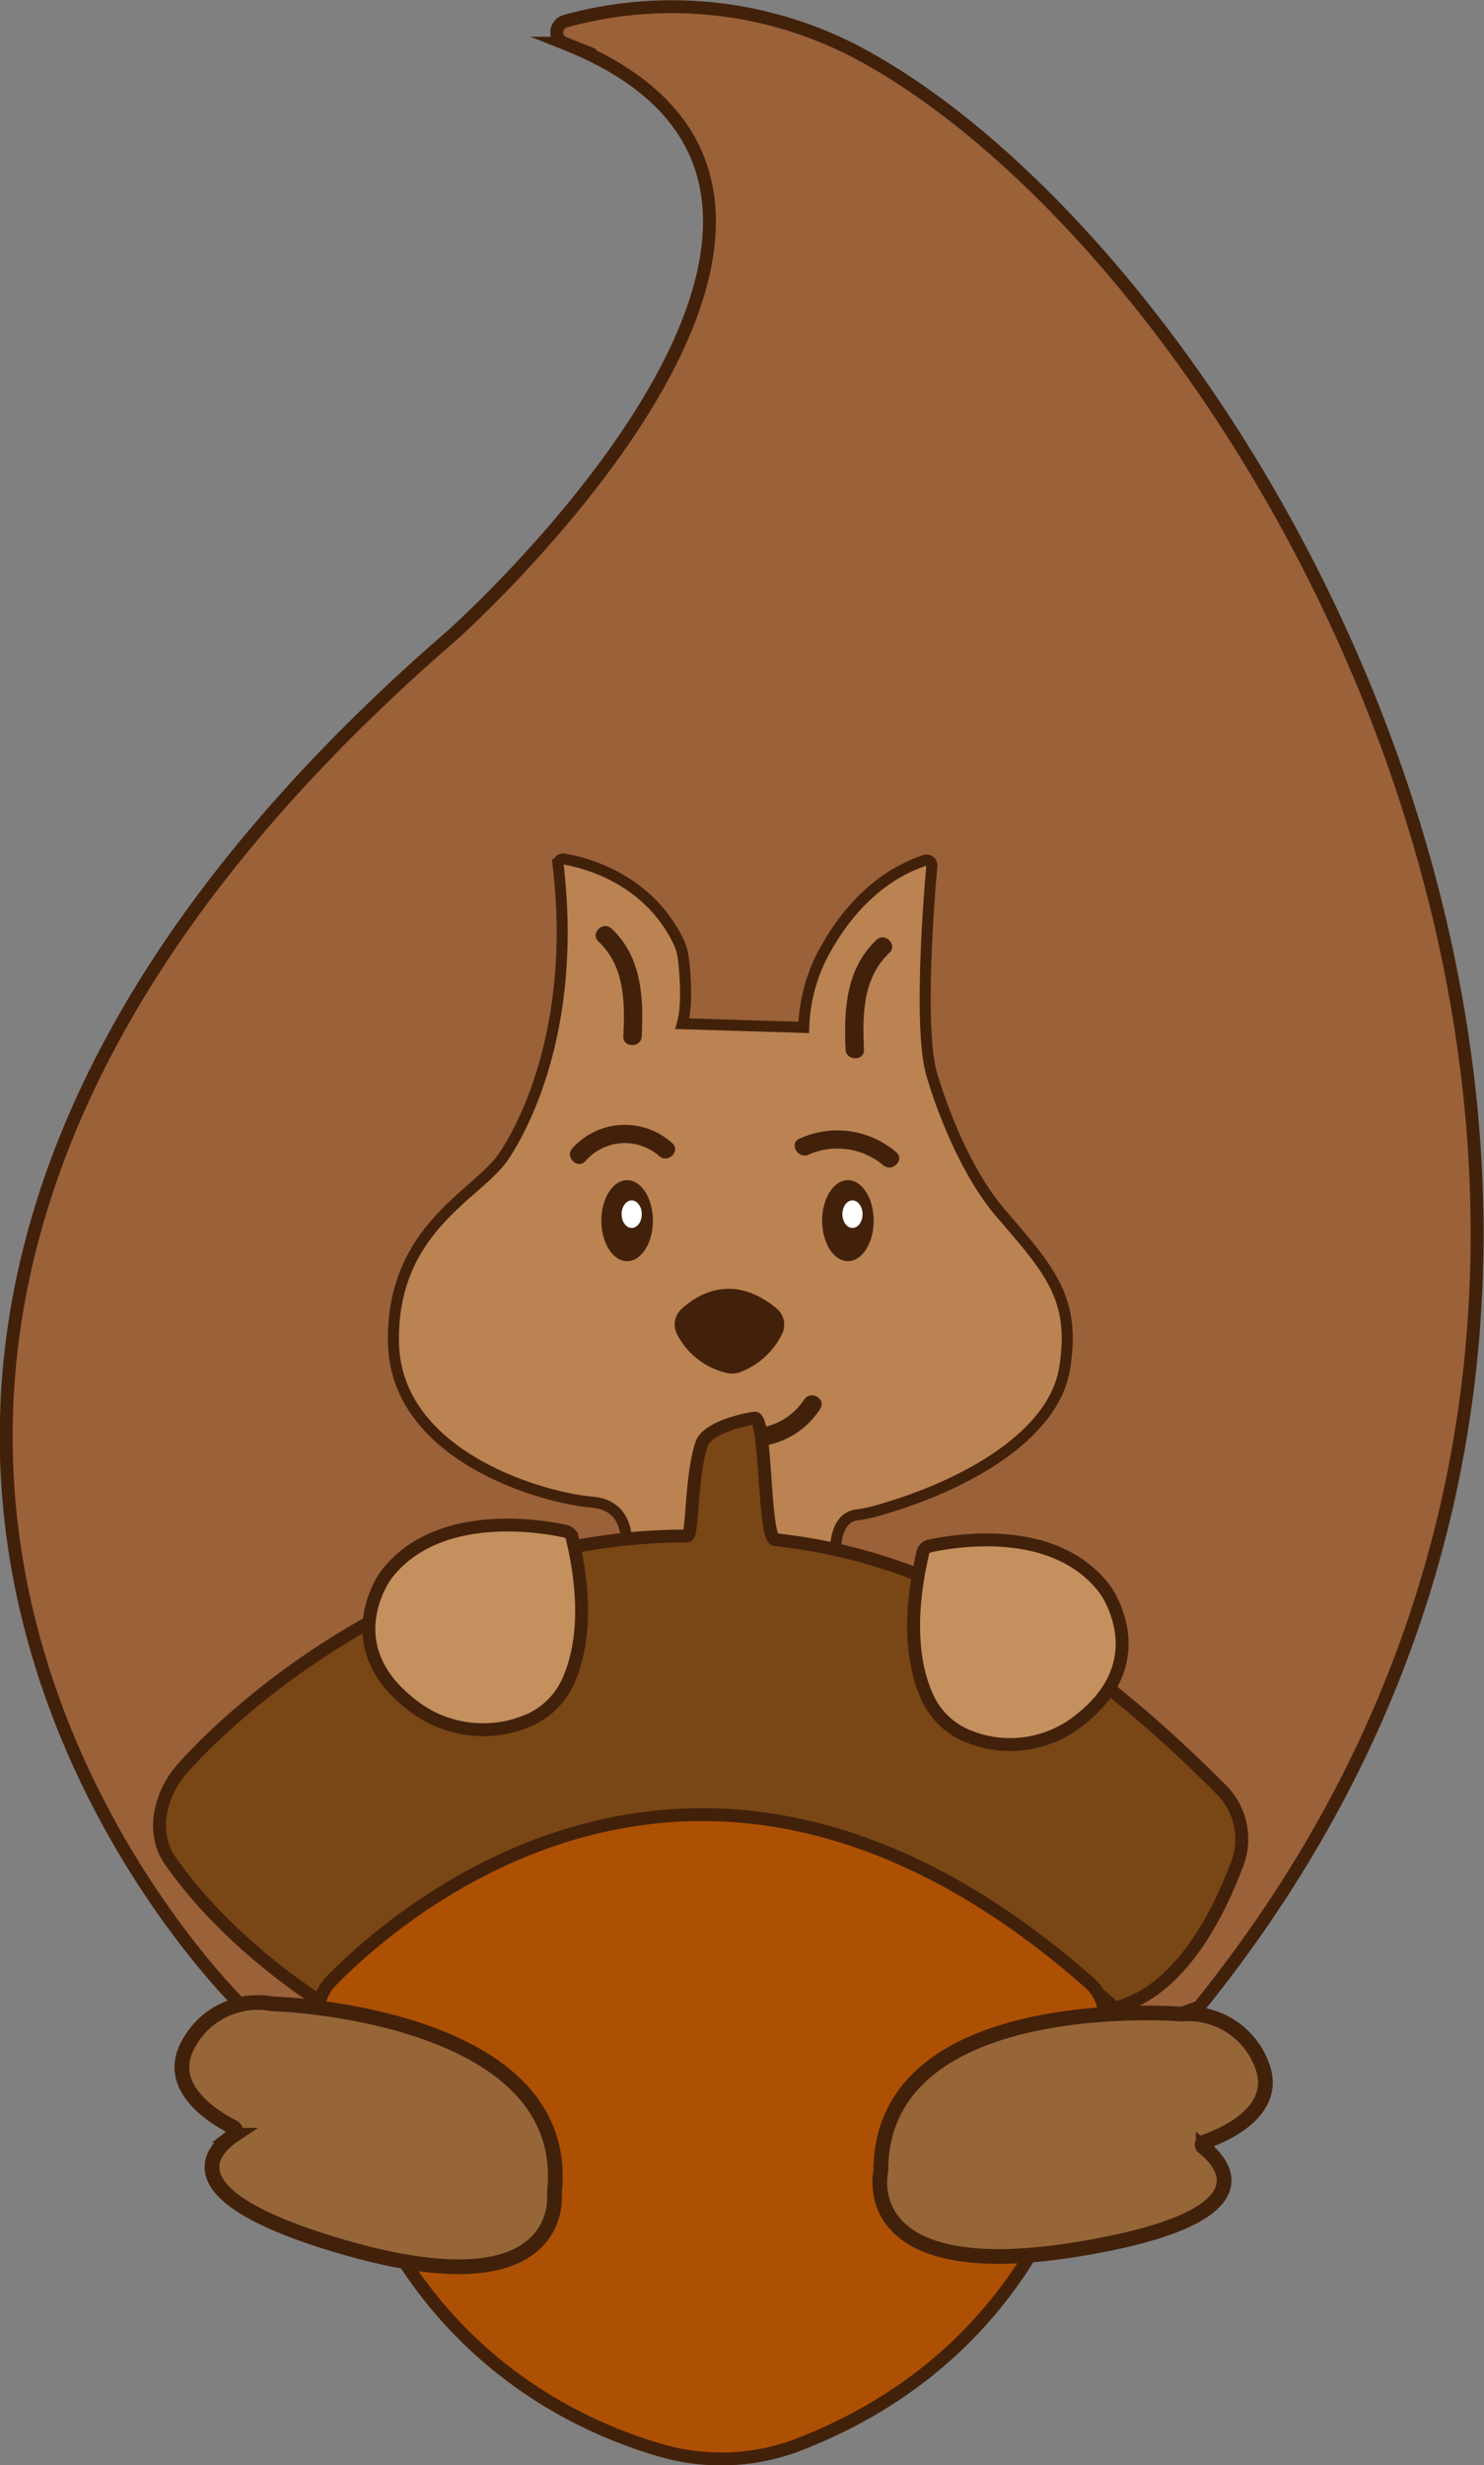
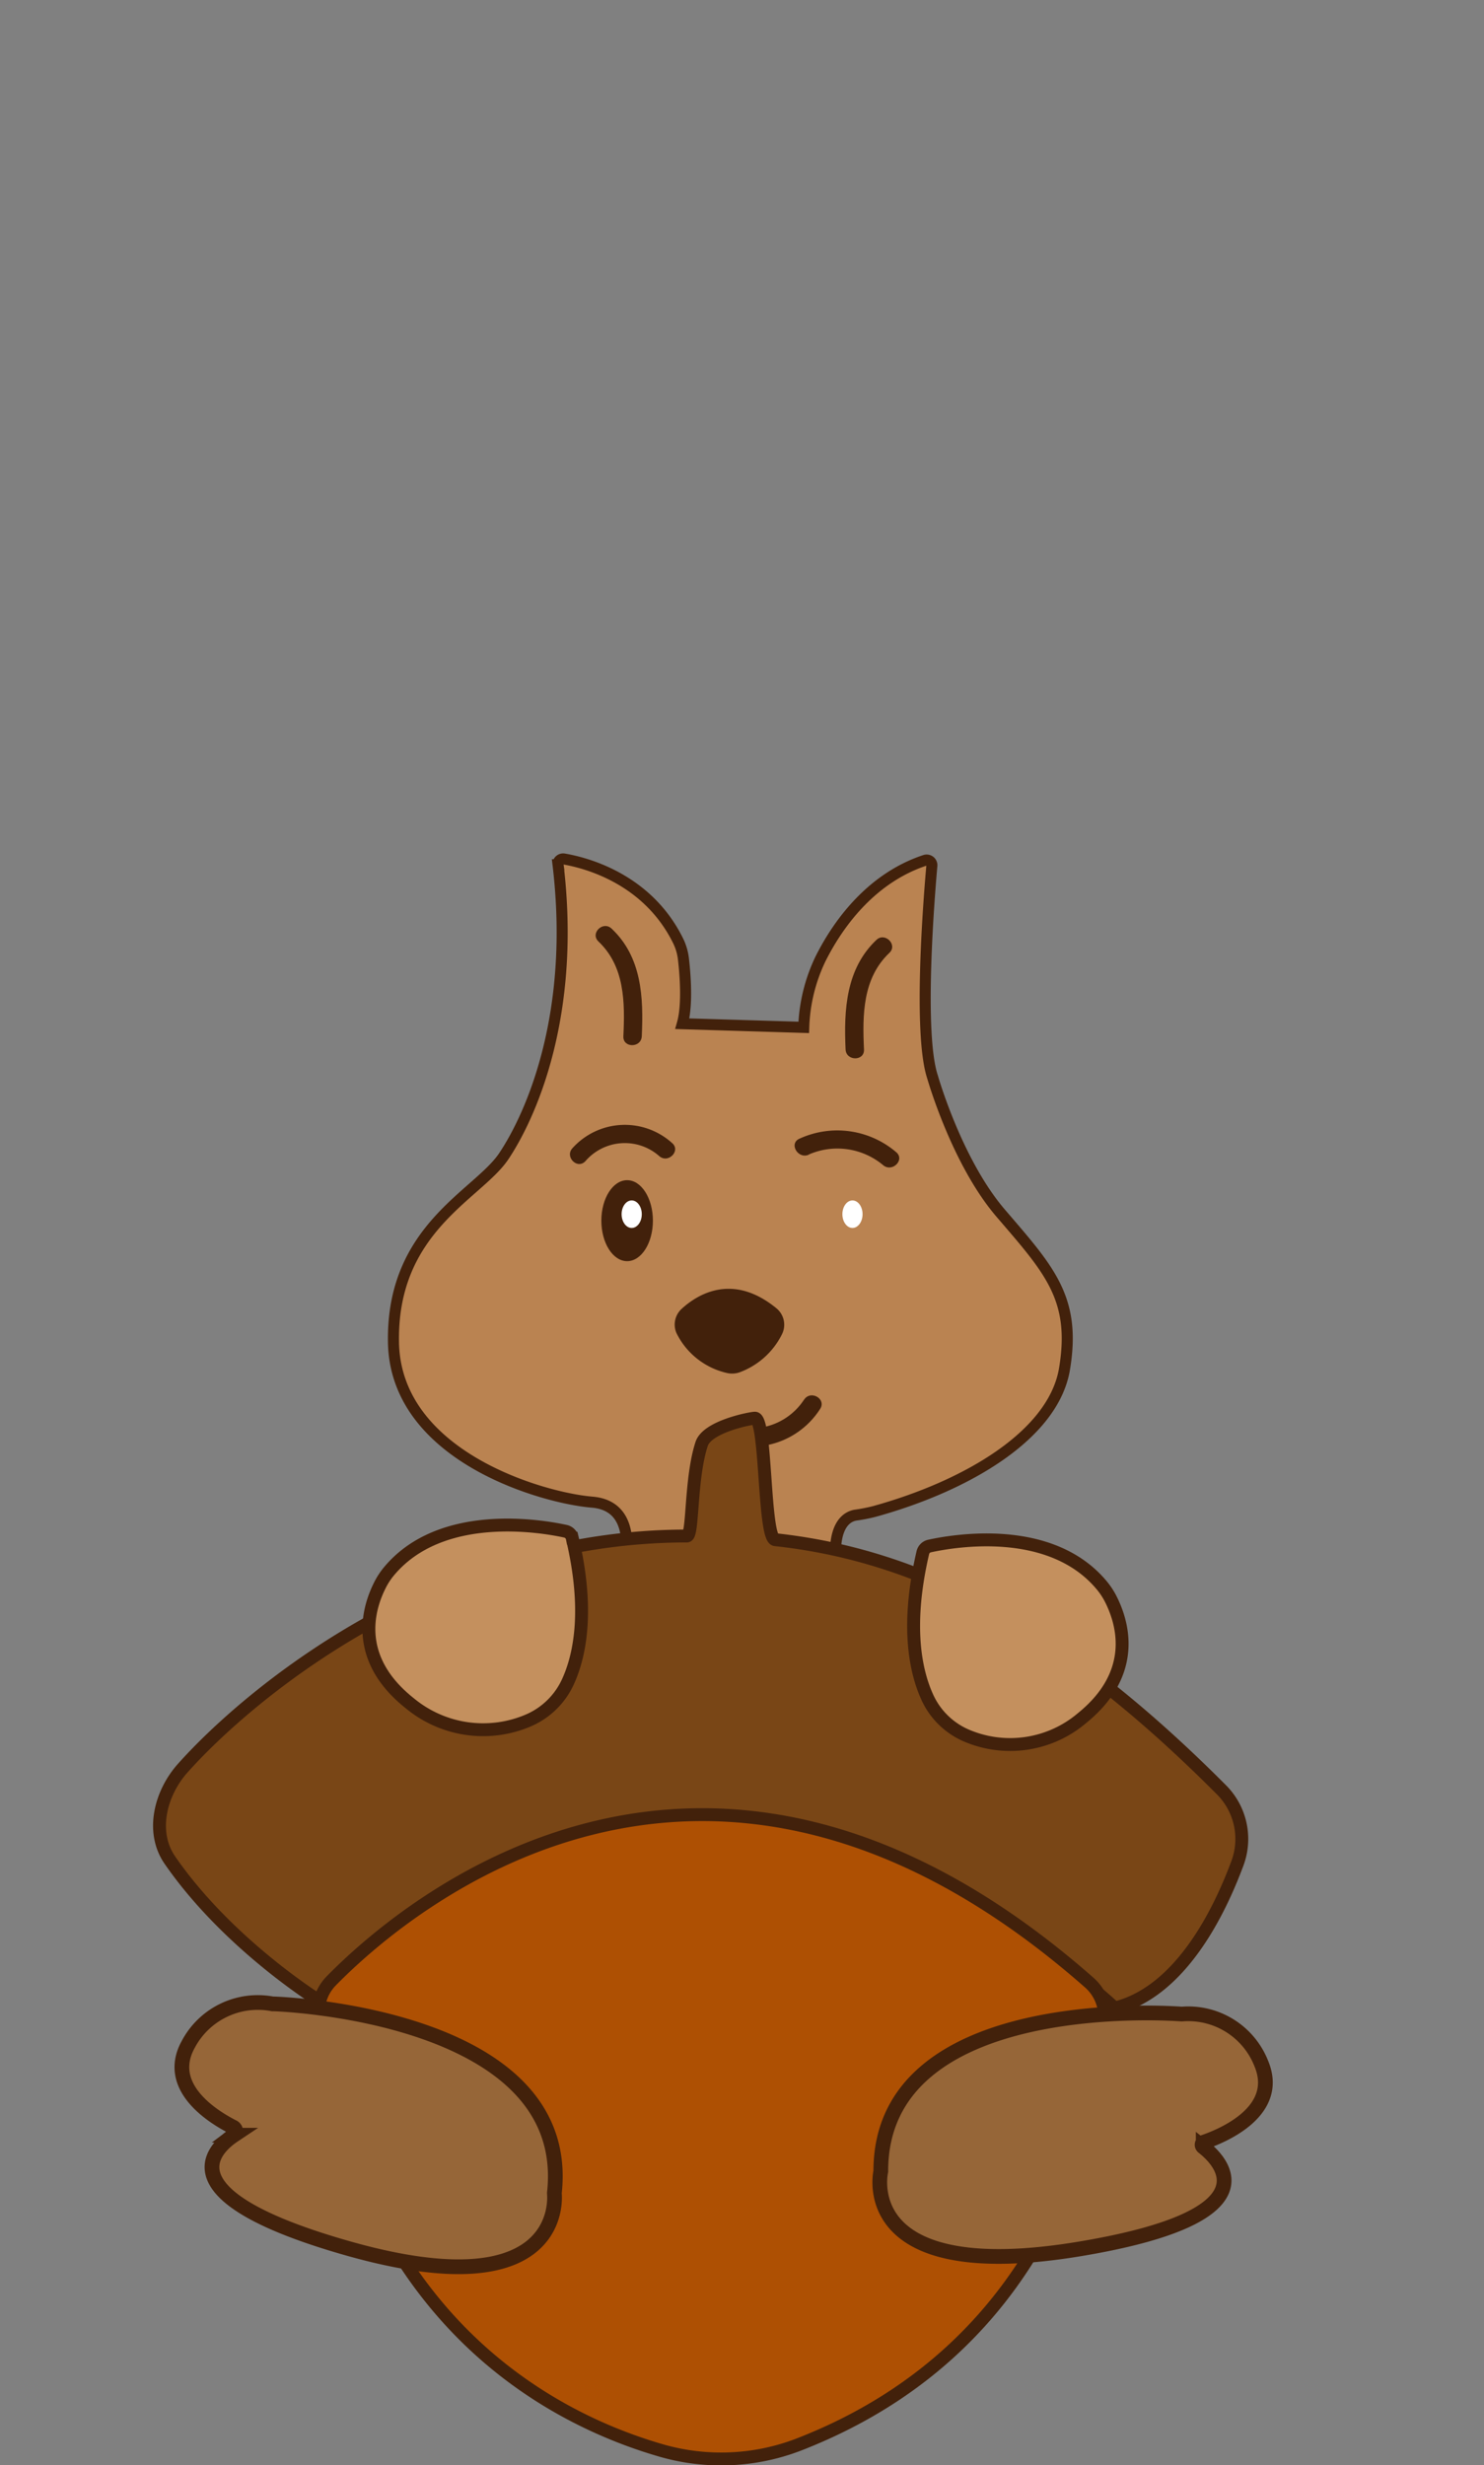
<svg xmlns="http://www.w3.org/2000/svg" id="Ebene_1" data-name="Ebene 1" viewBox="0 0 185.45 308.02">
  <rect x="0" y="0" width="185.45" height="308.02" fill="#808080" stroke="none" />
  <defs>
    <style>.cls-1{fill:#9b6139;}.cls-1,.cls-2,.cls-3,.cls-4,.cls-8,.cls-9{stroke:#42210b;}.cls-1,.cls-2,.cls-3,.cls-4,.cls-7,.cls-8,.cls-9{stroke-miterlimit:10;}.cls-1,.cls-3,.cls-4,.cls-8{stroke-width:1.61px;}.cls-2{fill:#ba8351;stroke-width:1.38px;}.cls-3{fill:#794616;}.cls-4{fill:#c4905e;}.cls-5{fill:#42210b;}.cls-6{fill:#fff;}.cls-7{stroke:#000;stroke-width:0.92px;}.cls-8{fill:#ae5003;}.cls-9{fill:#966638;stroke-width:1.84px;}.cls-10{fill:none;}</style>
  </defs>
  <g id="Eichhörnchen">
-     <path class="cls-1" d="M902,637.06s-81.4-78.18,26.21-171.31c0,0,61.87-55.09,14-74a1.45,1.45,0,0,1,.14-2.74,49.83,49.83,0,0,1,36.9,4.12c50.19,27.12,120,147.85,42.31,244L965,657.75Z" transform="translate(-871.72 -386.36)" />
    <path class="cls-2" d="M949.63,582.56s2.3-8-3.91-8.51-24.6-5.74-24.83-20,10.57-18.4,13.79-23.23c3.48-5.21,9-17.78,6.78-36.41a.64.64,0,0,1,.74-.72c2.59.44,10.37,2.37,14.24,10.18a6.93,6.93,0,0,1,.69,2.34c.22,1.9.53,5.71-.14,8.06l15.17.46a21.32,21.32,0,0,1,2.07-8.51c2.49-5,6.75-10.28,13.1-12.37a.65.65,0,0,1,.84.68c-.37,4.18-1.72,21,.09,26.41,0,0,3,10.57,8.51,17,6,7,9.42,10.58,8,19.32C1003.5,565.59,992.6,572,981,575.21a20.76,20.76,0,0,1-2.35.46c-1.05.17-3.08,1.2-2.39,6.89Z" transform="translate(-871.72 -386.36)" />
    <path class="cls-3" d="M911.8,636.48s-11.49-7.05-18.85-17.7c-2.41-3.49-1.22-8.33,1.61-11.5,8.16-9.14,31.67-29,63-29,.8,0,.41-7.13,1.84-11.5.72-2.21,6.26-3.24,6.67-3.22,1.44.07,1.06,15,2.53,15.18,17.9,1.94,35.26,10.66,55.76,31.25a8.7,8.7,0,0,1,2,9.17c-2.33,6.28-7.19,16.1-15.34,18.1C1011,637.29,960.48,588.44,911.8,636.48Z" transform="translate(-871.72 -386.36)" />
    <path class="cls-4" d="M942.4,577.69c-3-.66-15.56-2.82-22.07,5a9.06,9.06,0,0,0-1.14,1.75c-1.15,2.3-3.71,8.83,3.74,14.74a14.36,14.36,0,0,0,14.83,2.14,9.6,9.6,0,0,0,4.9-4.76c1.48-3.18,2.74-8.87.58-18A1.11,1.11,0,0,0,942.4,577.69Z" transform="translate(-871.72 -386.36)" />
    <path class="cls-4" d="M987.85,579.54c3-.66,15.25-2.81,21.63,5a9.21,9.21,0,0,1,1.12,1.76c1.13,2.3,3.64,8.82-3.66,14.73a13.87,13.87,0,0,1-14.55,2.14,9.48,9.48,0,0,1-4.79-4.75c-1.46-3.19-2.69-8.87-.57-18A1.1,1.1,0,0,1,987.85,579.54Z" transform="translate(-871.72 -386.36)" />
    <ellipse class="cls-5" cx="78.37" cy="152.52" rx="3.22" ry="5.06" />
-     <ellipse class="cls-5" cx="105.96" cy="152.52" rx="3.22" ry="5.06" />
    <ellipse class="cls-6" cx="78.94" cy="151.71" rx="1.26" ry="1.72" />
    <ellipse class="cls-6" cx="106.53" cy="151.71" rx="1.26" ry="1.72" />
    <path class="cls-7" d="M954.46,530.82" transform="translate(-871.72 -386.36)" />
    <path d="M944.15,530.81a6.16,6.16,0,0,1,5-3.06c2.4-.11,4.15,1.22,5.81,2.78.32.31.81-.18.49-.49a12.66,12.66,0,0,0-3-2.3,6.76,6.76,0,0,0-3.48-.66,6.85,6.85,0,0,0-5.35,3.38.34.34,0,0,0,.59.35Z" transform="translate(-871.72 -386.36)" />
    <path class="cls-5" d="M944.88,531.44a6.5,6.5,0,0,1,9.21-.64c1.12,1,2.75-.66,1.62-1.62a8.81,8.81,0,0,0-12.45.64c-1,1.08.61,2.71,1.62,1.62Z" transform="translate(-871.72 -386.36)" />
    <path class="cls-5" d="M972.78,530.62a8.92,8.92,0,0,1,9.31,1.33c1.13.94,2.76-.68,1.62-1.63a11.33,11.33,0,0,0-12.09-1.68c-1.35.59-.19,2.58,1.16,2Z" transform="translate(-871.72 -386.36)" />
    <path class="cls-5" d="M956.91,549.89c2-1.83,6.39-4.53,11.84-.06a2.66,2.66,0,0,1,.66,3.3,9.63,9.63,0,0,1-5.27,4.7,2.88,2.88,0,0,1-1.67.06,9.32,9.32,0,0,1-6.23-5A2.67,2.67,0,0,1,956.91,549.89Z" transform="translate(-871.72 -386.36)" />
    <path class="cls-5" d="M946.51,504c3.29,3.12,3.31,7.61,3.11,11.84-.07,1.48,2.23,1.48,2.3,0,.23-4.86,0-9.92-3.78-13.46-1.08-1-2.71.6-1.63,1.62Z" transform="translate(-871.72 -386.36)" />
    <path class="cls-5" d="M981.24,503.8c-3.81,3.61-4.08,8.75-3.85,13.69.07,1.47,2.37,1.48,2.3,0-.2-4.32-.18-8.89,3.17-12.07,1.08-1-.55-2.64-1.62-1.62Z" transform="translate(-871.72 -386.36)" />
    <path class="cls-5" d="M972.2,561.24A7.92,7.92,0,0,1,967,564.7c-1.45.29-.84,2.51.61,2.22a10.23,10.23,0,0,0,6.6-4.52c.81-1.25-1.18-2.4-2-1.16Z" transform="translate(-871.72 -386.36)" />
    <path class="cls-8" d="M913.13,633.85c8.75-8.92,46.7-42,94.71.23a5.72,5.72,0,0,1,1.93,4.67c-.65,9.48-5.31,40.19-38.1,53a27,27,0,0,1-17.29.8c-13.52-3.9-37.58-16.1-42.82-53.92A5.67,5.67,0,0,1,913.13,633.85Z" transform="translate(-871.72 -386.36)" />
    <path class="cls-9" d="M941,660.34v.11c.09.95.86,14.39-25.76,6.85-22.9-6.49-17-12.35-14.3-14.15a.6.6,0,0,0-.06-1c-2.52-1.27-8.59-5-5.64-10.34a9.83,9.83,0,0,1,10.53-5.07l.09,0C907.4,636.77,943.41,638.34,941,660.34Z" transform="translate(-871.72 -386.36)" />
    <path class="cls-9" d="M981.79,657.59a.15.15,0,0,1,0,.07c-.16.76-2.67,14.26,24.84,9.7,24.61-4.09,17.67-11,15.45-12.74a.35.35,0,0,1,.1-.61c2.3-.79,9.64-3.82,7.17-9.79a9.81,9.81,0,0,0-9.92-6.21h-.06C1018.16,637.92,981.83,635.33,981.79,657.59Z" transform="translate(-871.72 -386.36)" />
    <ellipse class="cls-10" cx="65.6" cy="166.43" rx="9.89" ry="5.29" />
    <ellipse class="cls-10" cx="117" cy="166.54" rx="9.89" ry="5.29" />
  </g>
</svg>